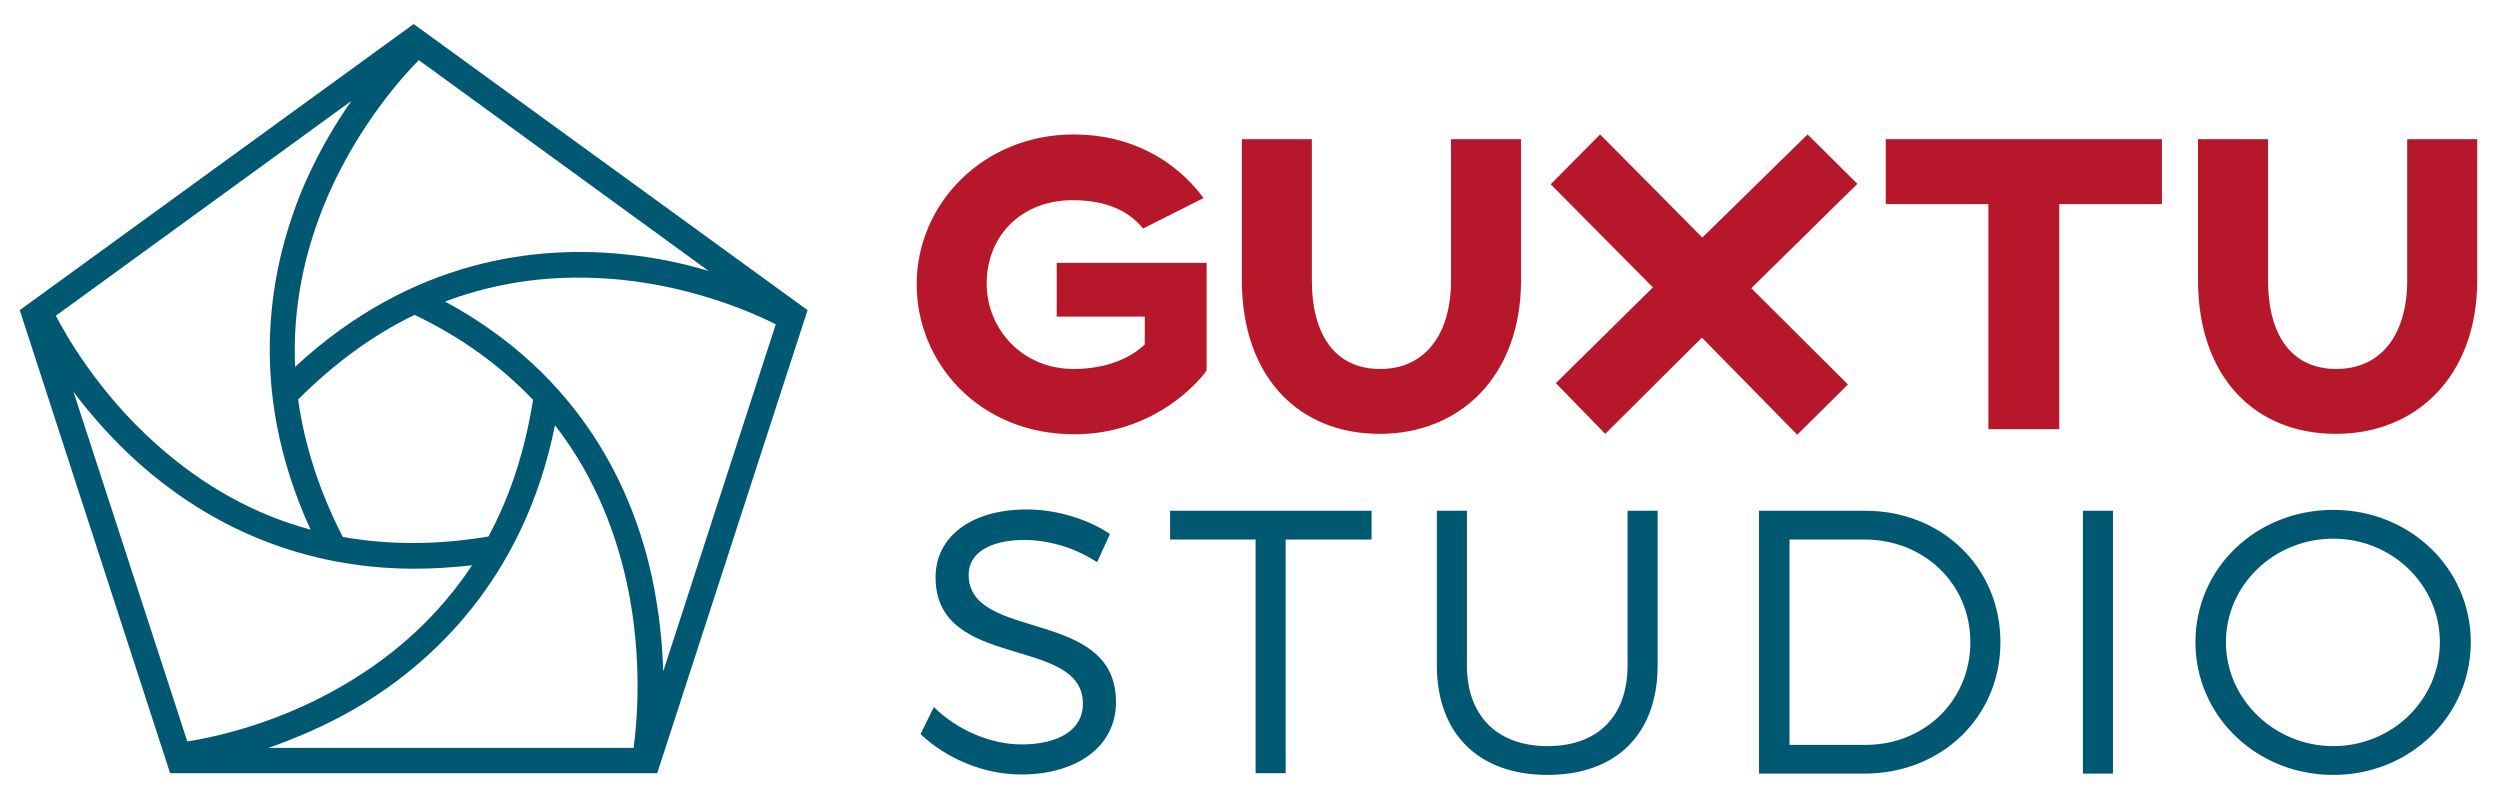
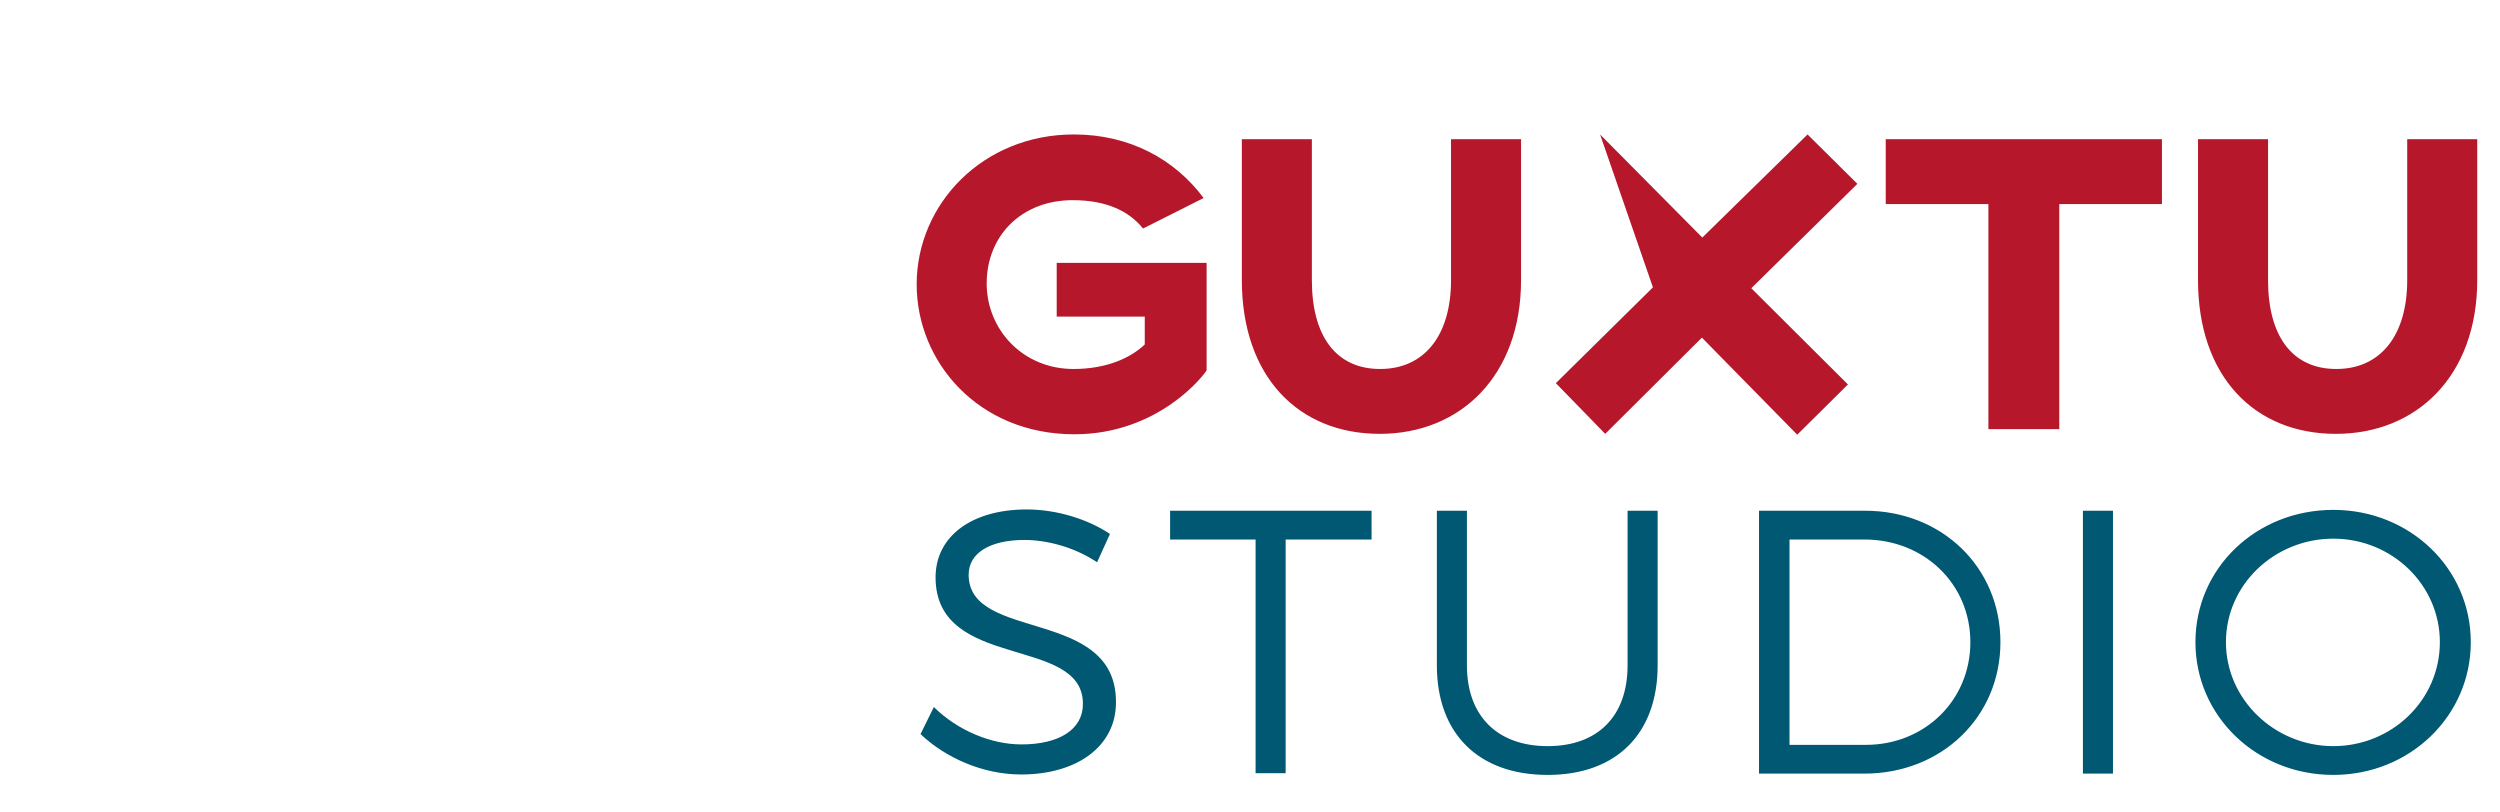
<svg xmlns="http://www.w3.org/2000/svg" width="100%" height="100%" viewBox="0 0 582 189" version="1.1" xml:space="preserve" style="fill-rule:evenodd;clip-rule:evenodd;stroke-linejoin:round;stroke-miterlimit:2;">
  <g transform="matrix(1,0,0,1,-138,-197)">
-     <path d="M714.9,229.4L698.4,229.4L698.4,262.2C698.4,275.2 692.1,282.9 681.9,282.9C671.6,282.9 666,275.2 666,262.2L666,229.4L649.7,229.4L649.7,262.2C649.7,284.5 662.7,298 681.8,298C700.6,298 714.7,284.5 714.7,262.2L714.7,229.4L714.9,229.4ZM641.3,229.4L577,229.4L577,244.5L600.9,244.5L600.9,296.9L617.4,296.9L617.4,244.5L641.3,244.5L641.3,229.4ZM511.7,298L534.2,275.6L556.4,298.2L568.2,286.5L545.7,264.1L570.4,239.8L558.8,228.3L534.3,252.3L510.5,228.3L499,239.9L522.8,263.9L500.2,286.2L511.7,298ZM492.3,229.4L475.8,229.4L475.8,262.2C475.8,275.2 469.5,282.9 459.3,282.9C449,282.9 443.4,275.2 443.4,262.2L443.4,229.4L427.1,229.4L427.1,262.2C427.1,284.5 440.1,298 459.2,298C478,298 492.1,284.5 492.1,262.2L492.1,229.4L492.3,229.4ZM388,228.3C366.8,228.3 351.4,244.5 351.4,263.2C351.4,281.3 365.8,298.1 388.1,298.1C407.8,298.1 418.4,284.2 418.9,283.2L418.9,258.2L384,258.2L384,270.7L404.5,270.7L404.5,277.2C400.9,280.6 395.2,282.9 387.9,282.9C376.1,282.9 367.7,273.7 367.7,263C367.7,251.8 375.9,243.6 387.7,243.6C395.4,243.6 400.7,246 404.1,250.2L418.2,243.1C411.5,234.1 401,228.3 388,228.3" style="fill:rgb(182,23,42);fill-rule:nonzero;" />
+     <path d="M714.9,229.4L698.4,229.4L698.4,262.2C698.4,275.2 692.1,282.9 681.9,282.9C671.6,282.9 666,275.2 666,262.2L666,229.4L649.7,229.4L649.7,262.2C649.7,284.5 662.7,298 681.8,298C700.6,298 714.7,284.5 714.7,262.2L714.7,229.4L714.9,229.4ZM641.3,229.4L577,229.4L577,244.5L600.9,244.5L600.9,296.9L617.4,296.9L617.4,244.5L641.3,244.5L641.3,229.4ZM511.7,298L534.2,275.6L556.4,298.2L568.2,286.5L545.7,264.1L570.4,239.8L558.8,228.3L534.3,252.3L510.5,228.3L522.8,263.9L500.2,286.2L511.7,298ZM492.3,229.4L475.8,229.4L475.8,262.2C475.8,275.2 469.5,282.9 459.3,282.9C449,282.9 443.4,275.2 443.4,262.2L443.4,229.4L427.1,229.4L427.1,262.2C427.1,284.5 440.1,298 459.2,298C478,298 492.1,284.5 492.1,262.2L492.1,229.4L492.3,229.4ZM388,228.3C366.8,228.3 351.4,244.5 351.4,263.2C351.4,281.3 365.8,298.1 388.1,298.1C407.8,298.1 418.4,284.2 418.9,283.2L418.9,258.2L384,258.2L384,270.7L404.5,270.7L404.5,277.2C400.9,280.6 395.2,282.9 387.9,282.9C376.1,282.9 367.7,273.7 367.7,263C367.7,251.8 375.9,243.6 387.7,243.6C395.4,243.6 400.7,246 404.1,250.2L418.2,243.1C411.5,234.1 401,228.3 388,228.3" style="fill:rgb(182,23,42);fill-rule:nonzero;" />
    <path d="M681.2,322.4C694.8,322.4 706,333.1 706,346.5C706,360 694.8,370.7 681.2,370.7C667.6,370.7 656.2,359.9 656.2,346.5C656.2,333 667.6,322.4 681.2,322.4M681.2,315.7C663.3,315.7 649.1,329.2 649.1,346.5C649.1,363.7 663.3,377.4 681.2,377.4C699,377.4 713.2,363.7 713.2,346.5C713.2,329.3 699,315.7 681.2,315.7M629.9,315.9L622.9,315.9L622.9,377.1L629.9,377.1L629.9,315.9ZM554.5,322.6L572.1,322.6C585.8,322.6 596.7,332.8 596.7,346.5C596.7,360.1 586,370.4 572.4,370.4L554.6,370.4L554.6,322.6L554.5,322.6ZM547.5,315.9L547.5,377.1L572,377.1C590,377.1 603.7,363.9 603.7,346.5C603.7,329.1 590.1,315.9 572.2,315.9L547.5,315.9ZM523.9,315.9L516.9,315.9L516.9,351.9C516.9,363.8 509.9,370.7 498.3,370.7C486.7,370.7 479.5,363.8 479.5,351.9L479.5,315.9L472.5,315.9L472.5,351.9C472.5,367.8 482.2,377.4 498.3,377.4C514.3,377.4 523.9,367.8 523.9,351.9L523.9,315.9ZM457.3,322.6L457.3,315.9L410.4,315.9L410.4,322.6L430.3,322.6L430.3,377L437.3,377L437.3,322.6L457.3,322.6ZM377,315.6C364.3,315.6 355.8,321.8 355.8,331.4C355.8,353.3 390.2,344.8 390.1,360.9C390.1,366.8 384.6,370.3 375.8,370.3C368.9,370.3 361.1,367.2 355.4,361.6L352.3,367.9C358.1,373.4 366.8,377.3 375.7,377.3C388.8,377.3 397.8,370.7 397.8,360.5C397.9,338.3 363.5,346.5 363.5,330.8C363.5,325.6 368.7,322.7 376.5,322.7C381.4,322.7 387.9,324.2 393.4,327.9L396.4,321.3C391.3,317.9 384.1,315.6 377,315.6" style="fill:rgb(0,88,114);fill-rule:nonzero;" />
-     <path d="M234.3,202.6L142.6,269.2L177.6,377L291,377L326,269.2L234.3,202.6ZM210.3,320.3C197.3,316.8 185.4,310.2 174.6,300.6C160.6,288.2 153.1,274.5 151,270.5L219.8,220.5C216.2,225.6 212.4,232 209.1,239.4C201,258 194.9,286.7 210.3,320.3ZM217.8,322C212.3,311.3 208.9,300.6 207.4,290C215.8,281.6 224.8,275 234.5,270.3C245.4,275.5 254.6,282.2 262.1,290.1C260.2,301.9 256.8,312.5 251.7,321.9C239.8,323.9 228.5,323.9 217.8,322ZM267.2,296C275.2,306.3 280.8,318.5 283.9,332.6C287.9,350.9 286.1,366.7 285.5,371.1L200.5,371.1C206.5,369 213.5,366.1 220.6,362C238.1,351.8 259.9,332.2 267.2,296ZM289.8,331.5C285.5,311.4 273.5,284.4 241.6,267.2C254.3,262.4 267.9,260.7 282.4,262.1C300.4,263.9 314.3,270.3 318.6,272.5L292.4,353.3C292.2,346.9 291.5,339.5 289.8,331.5ZM283.3,256.2C263.1,254.1 233.9,257.2 206.7,282.4C206.1,268.9 208.7,255.5 214.5,242.2C221.8,225.7 232,214.5 235.5,211L303,260.1C297.4,258.4 290.7,256.9 283.3,256.2ZM155.1,288.2C159,293.4 164.1,299.3 170.5,305C183.8,316.8 204.9,329.4 234.6,329.4C238.9,329.4 243.3,329.1 247.9,328.6C240.4,339.9 230.4,349.3 217.8,356.6C200.9,366.5 184.8,369.1 181.6,369.6L155.1,288.2Z" style="fill:rgb(0,88,114);fill-rule:nonzero;" />
  </g>
</svg>